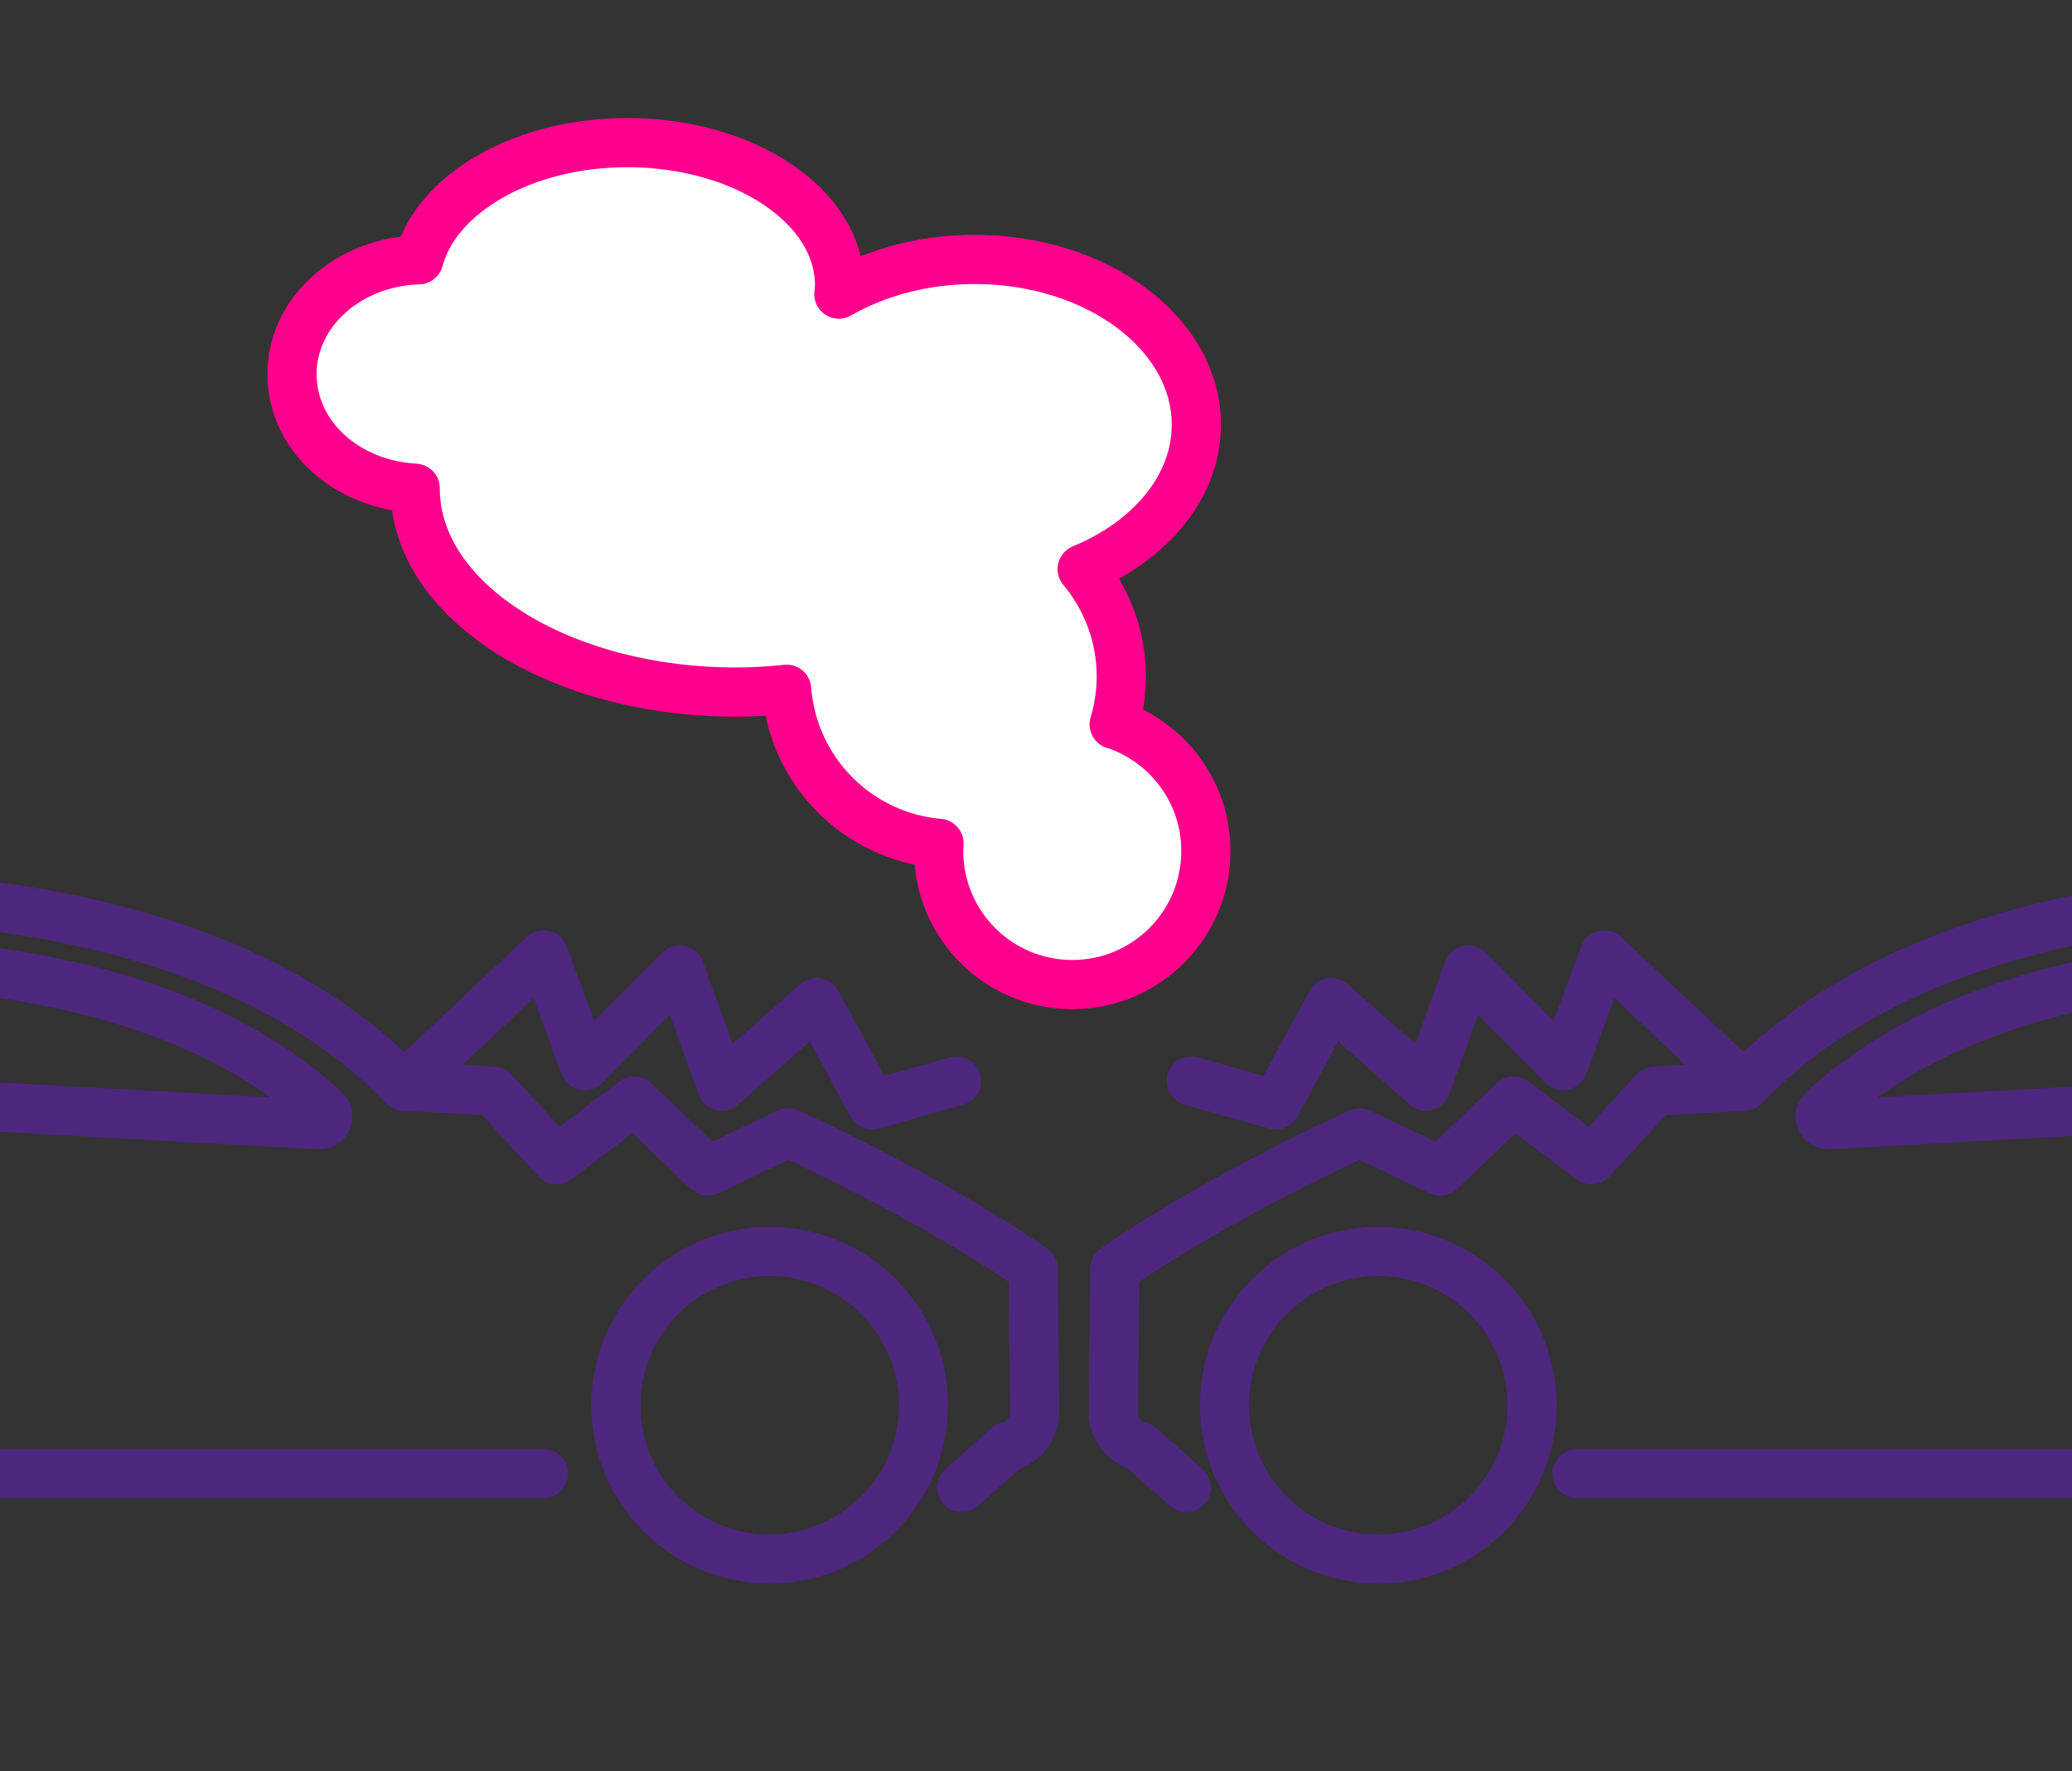
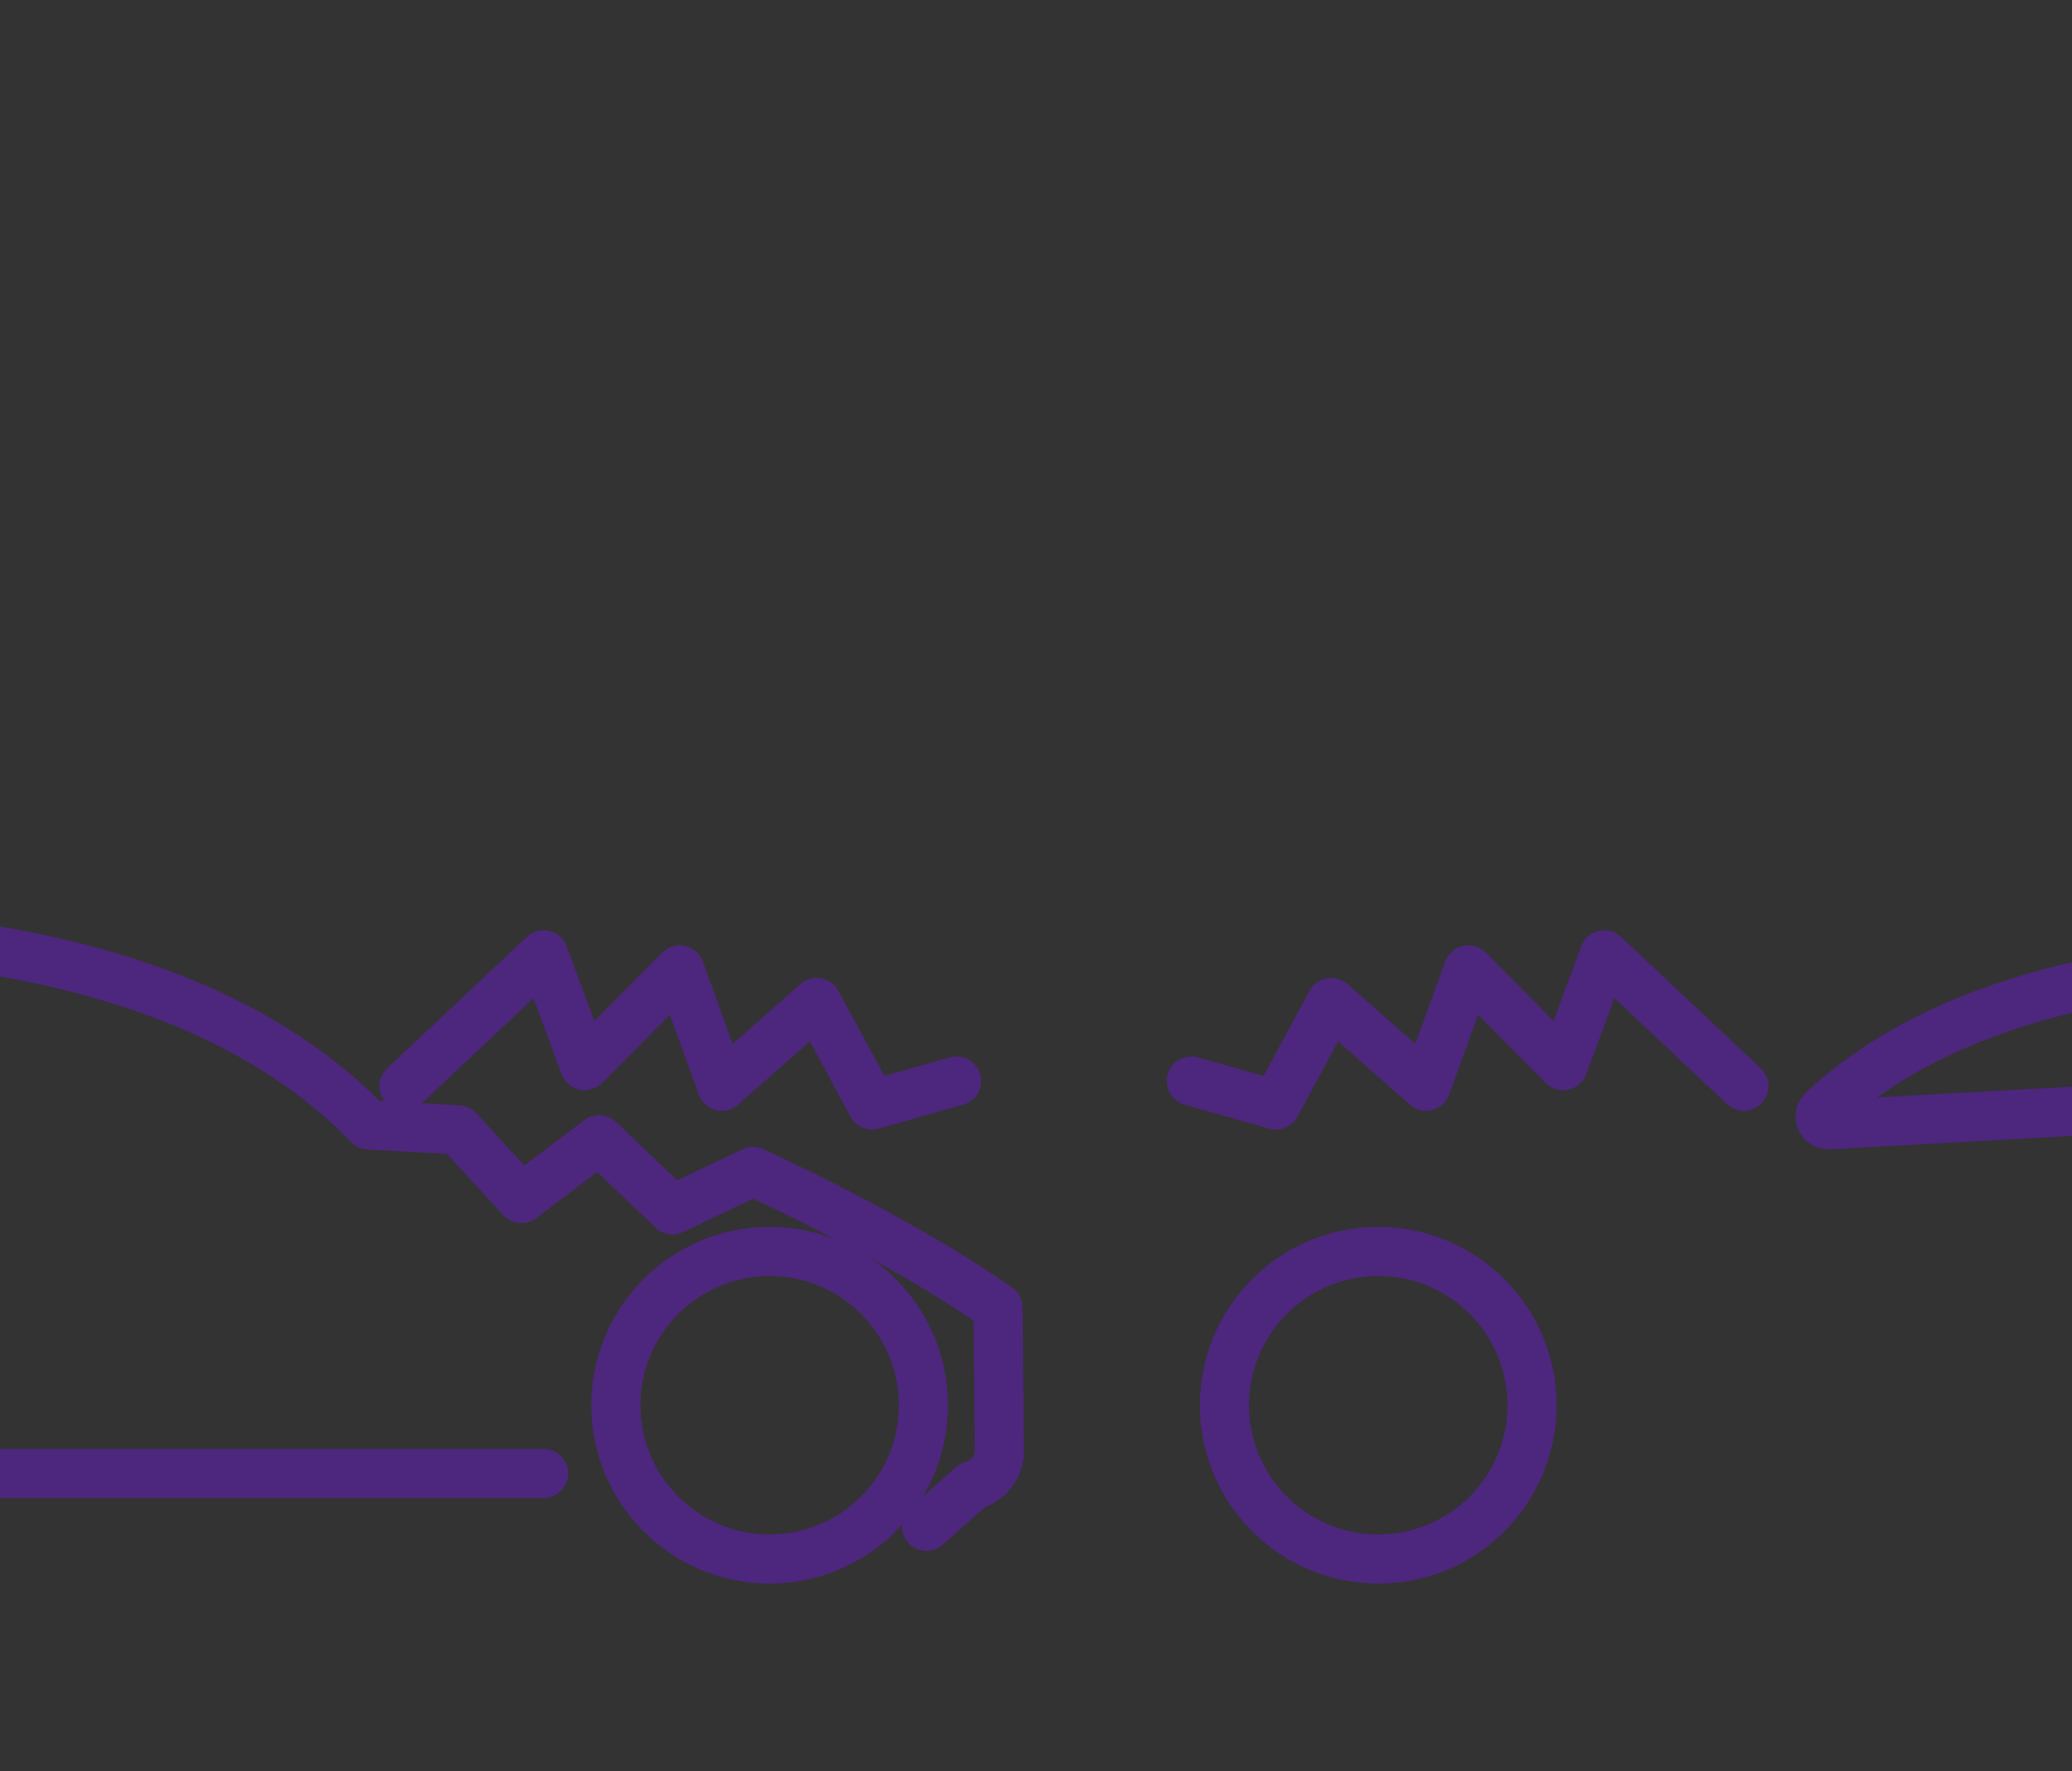
<svg xmlns="http://www.w3.org/2000/svg" id="Warstwa_1" viewBox="0 0 117.08 100.09">
  <rect x="0" y="0" width="117.08" height="100.09" fill="#333333" stroke="none" />
  <defs>
    <style>.cls-1{stroke:#4d267d;}.cls-1,.cls-2{stroke-linecap:round;stroke-linejoin:round;stroke-width:2.78px;}.cls-1,.cls-3,.cls-4{fill:none;}.cls-2{fill:#fff;stroke:#ff008c;}.cls-4{clip-path:url(#clippath);}</style>
    <clipPath id="clippath">
      <rect class="cls-3" width="117.08" height="100.09" />
    </clipPath>
  </defs>
  <g class="cls-4">
-     <path class="cls-1" d="m-51.19,82.69c-4.34,0-10.42-3.12-10.93-7.43l1.01-9.09c.58-1.85,1.55-3.55,2.86-4.99l1.99-2.19h10.53l16.89-6.87s35.77-7.24,51.66,9.26c1.82.1,5.06.28,5.06.28l3.57,3.88,4.39-3.32,4.15,3.96,4.55-2.17s8.11,3.67,13.84,7.69l.08,8.08c0,.93-.62,1.74-1.52,1.97l-2.6,2.31" />
+     <path class="cls-1" d="m-51.19,82.69c-4.34,0-10.42-3.12-10.93-7.43l1.01-9.09c.58-1.85,1.55-3.55,2.86-4.99h10.53l16.89-6.87s35.77-7.24,51.66,9.26c1.82.1,5.06.28,5.06.28l3.57,3.88,4.39-3.32,4.15,3.96,4.55-2.17s8.11,3.67,13.84,7.69l.08,8.08c0,.93-.62,1.74-1.52,1.97l-2.6,2.31" />
    <line class="cls-1" x1="-29.24" y1="83.27" x2="30.72" y2="83.27" />
    <circle class="cls-1" cx="43.49" cy="79.41" r="8.69" />
-     <path class="cls-1" d="m18.37,62.74c-14.04-13.01-43.44-7.06-43.44-7.06l-12.15,4.83,55.25,3.05c.44.02.66-.51.34-.81Z" />
    <polyline class="cls-1" points="22.83 61.38 30.72 53.96 33.04 60.22 38.41 54.81 40.79 61.38 46.15 56.65 49.28 62.44 54.05 61.09" />
-     <path class="cls-1" d="m172.56,82.69c4.34,0,10.42-3.12,10.93-7.43l-1.01-9.09c-.58-1.85-1.55-3.55-2.86-4.99l-1.99-2.19h-10.53s-16.89-6.87-16.89-6.87c0,0-35.77-7.24-51.66,9.26-1.82.1-5.06.28-5.06.28l-3.57,3.88-4.39-3.32-4.15,3.96-4.55-2.17s-8.11,3.67-13.84,7.69l-.08,8.08c0,.93.62,1.74,1.52,1.97l2.6,2.31" />
-     <line class="cls-1" x1="150.61" y1="83.27" x2="89.11" y2="83.27" />
    <circle class="cls-1" cx="77.88" cy="79.41" r="8.69" />
    <path class="cls-1" d="m103,62.74c14.04-13.01,43.44-7.06,43.44-7.06l12.15,4.83-55.25,3.05c-.44.02-.66-.51-.34-.81Z" />
    <polyline class="cls-1" points="98.54 61.38 90.65 53.96 88.33 60.22 82.97 54.81 80.58 61.38 75.22 56.65 72.09 62.44 67.32 61.09" />
-     <path class="cls-2" d="m62.96,40.94c.25-.86.4-1.76.4-2.7,0-2.31-.83-4.43-2.21-6.08,3.85-1.59,6.45-4.65,6.45-8.16,0-5.16-5.61-9.34-12.53-9.34-2.89,0-5.55.74-7.67,1.96.02-.17.04-.34.04-.51,0-4.45-5.37-8.05-11.99-8.05-5.89,0-10.78,2.86-11.79,6.62-3.98.12-7.16,2.96-7.16,6.46s3.08,6.24,6.96,6.45c0,0,0,.01,0,.02,0,6.35,8.13,11.5,18.15,11.5.97,0,1.92-.06,2.84-.16.35,4.62,4,8.31,8.61,8.71,0,.14-.02.28-.02.43,0,4.17,3.38,7.55,7.55,7.55s7.55-3.38,7.55-7.55c0-3.34-2.17-6.16-5.17-7.16Z" />
  </g>
</svg>